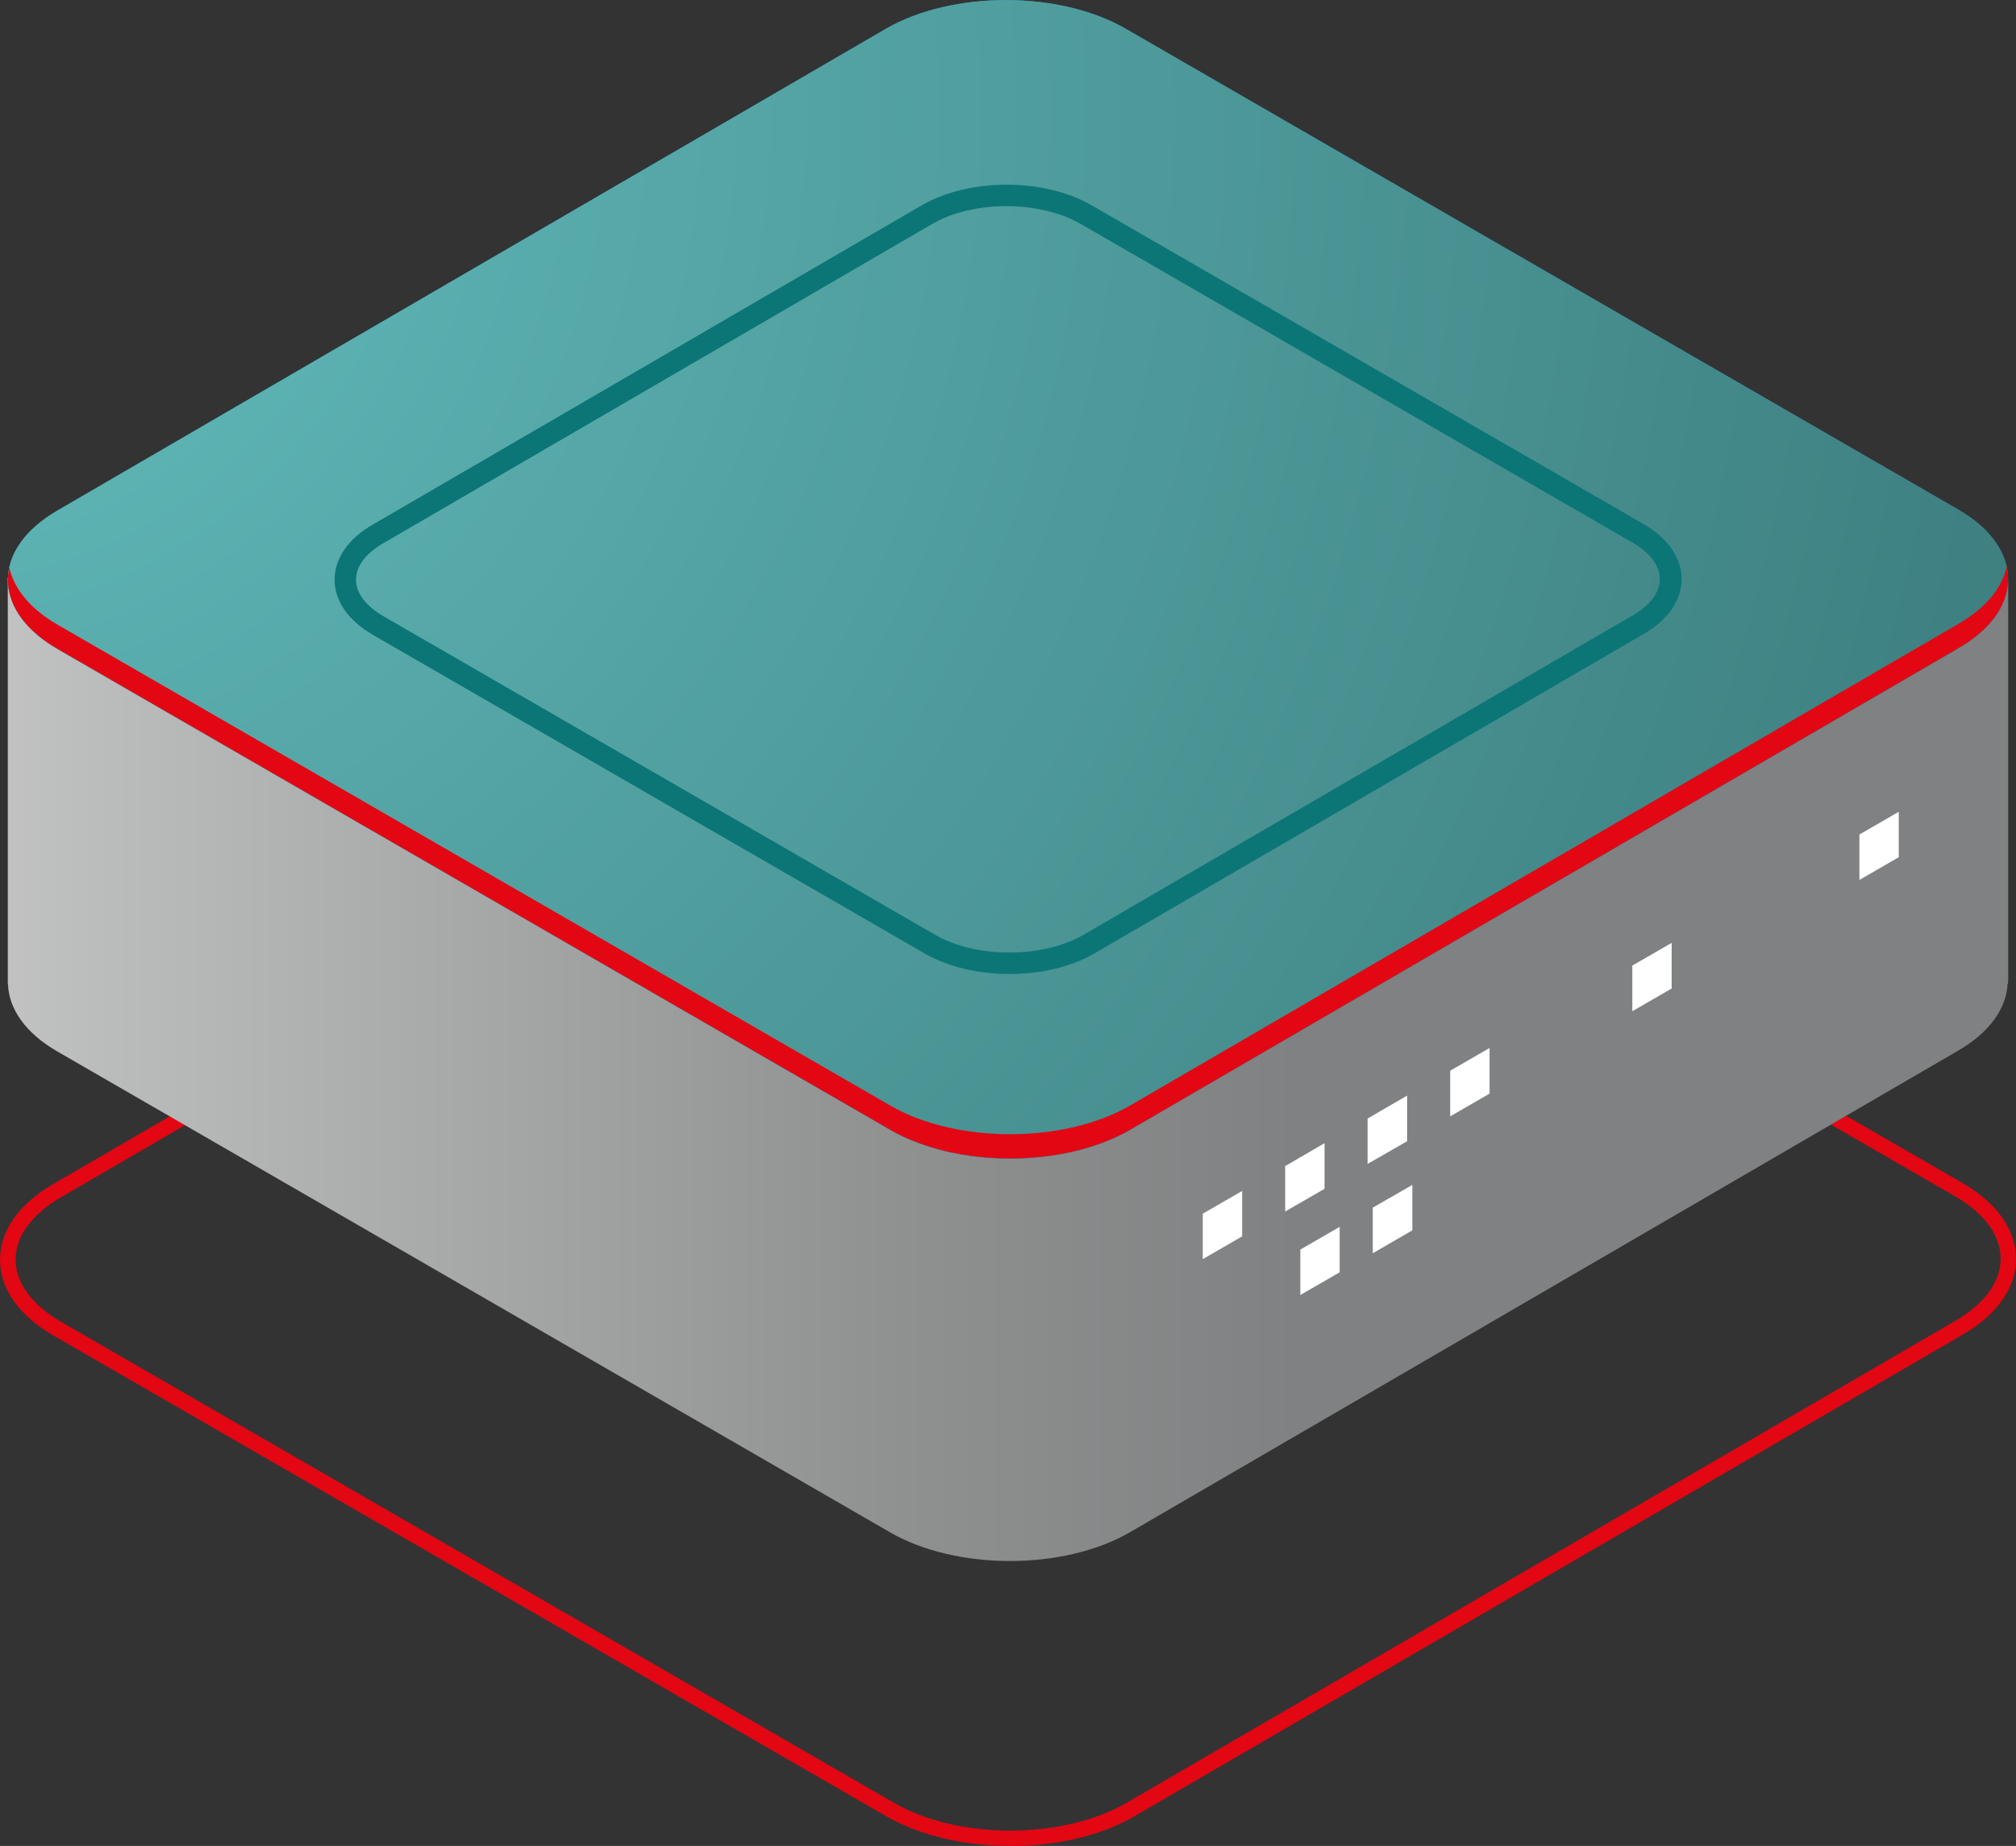
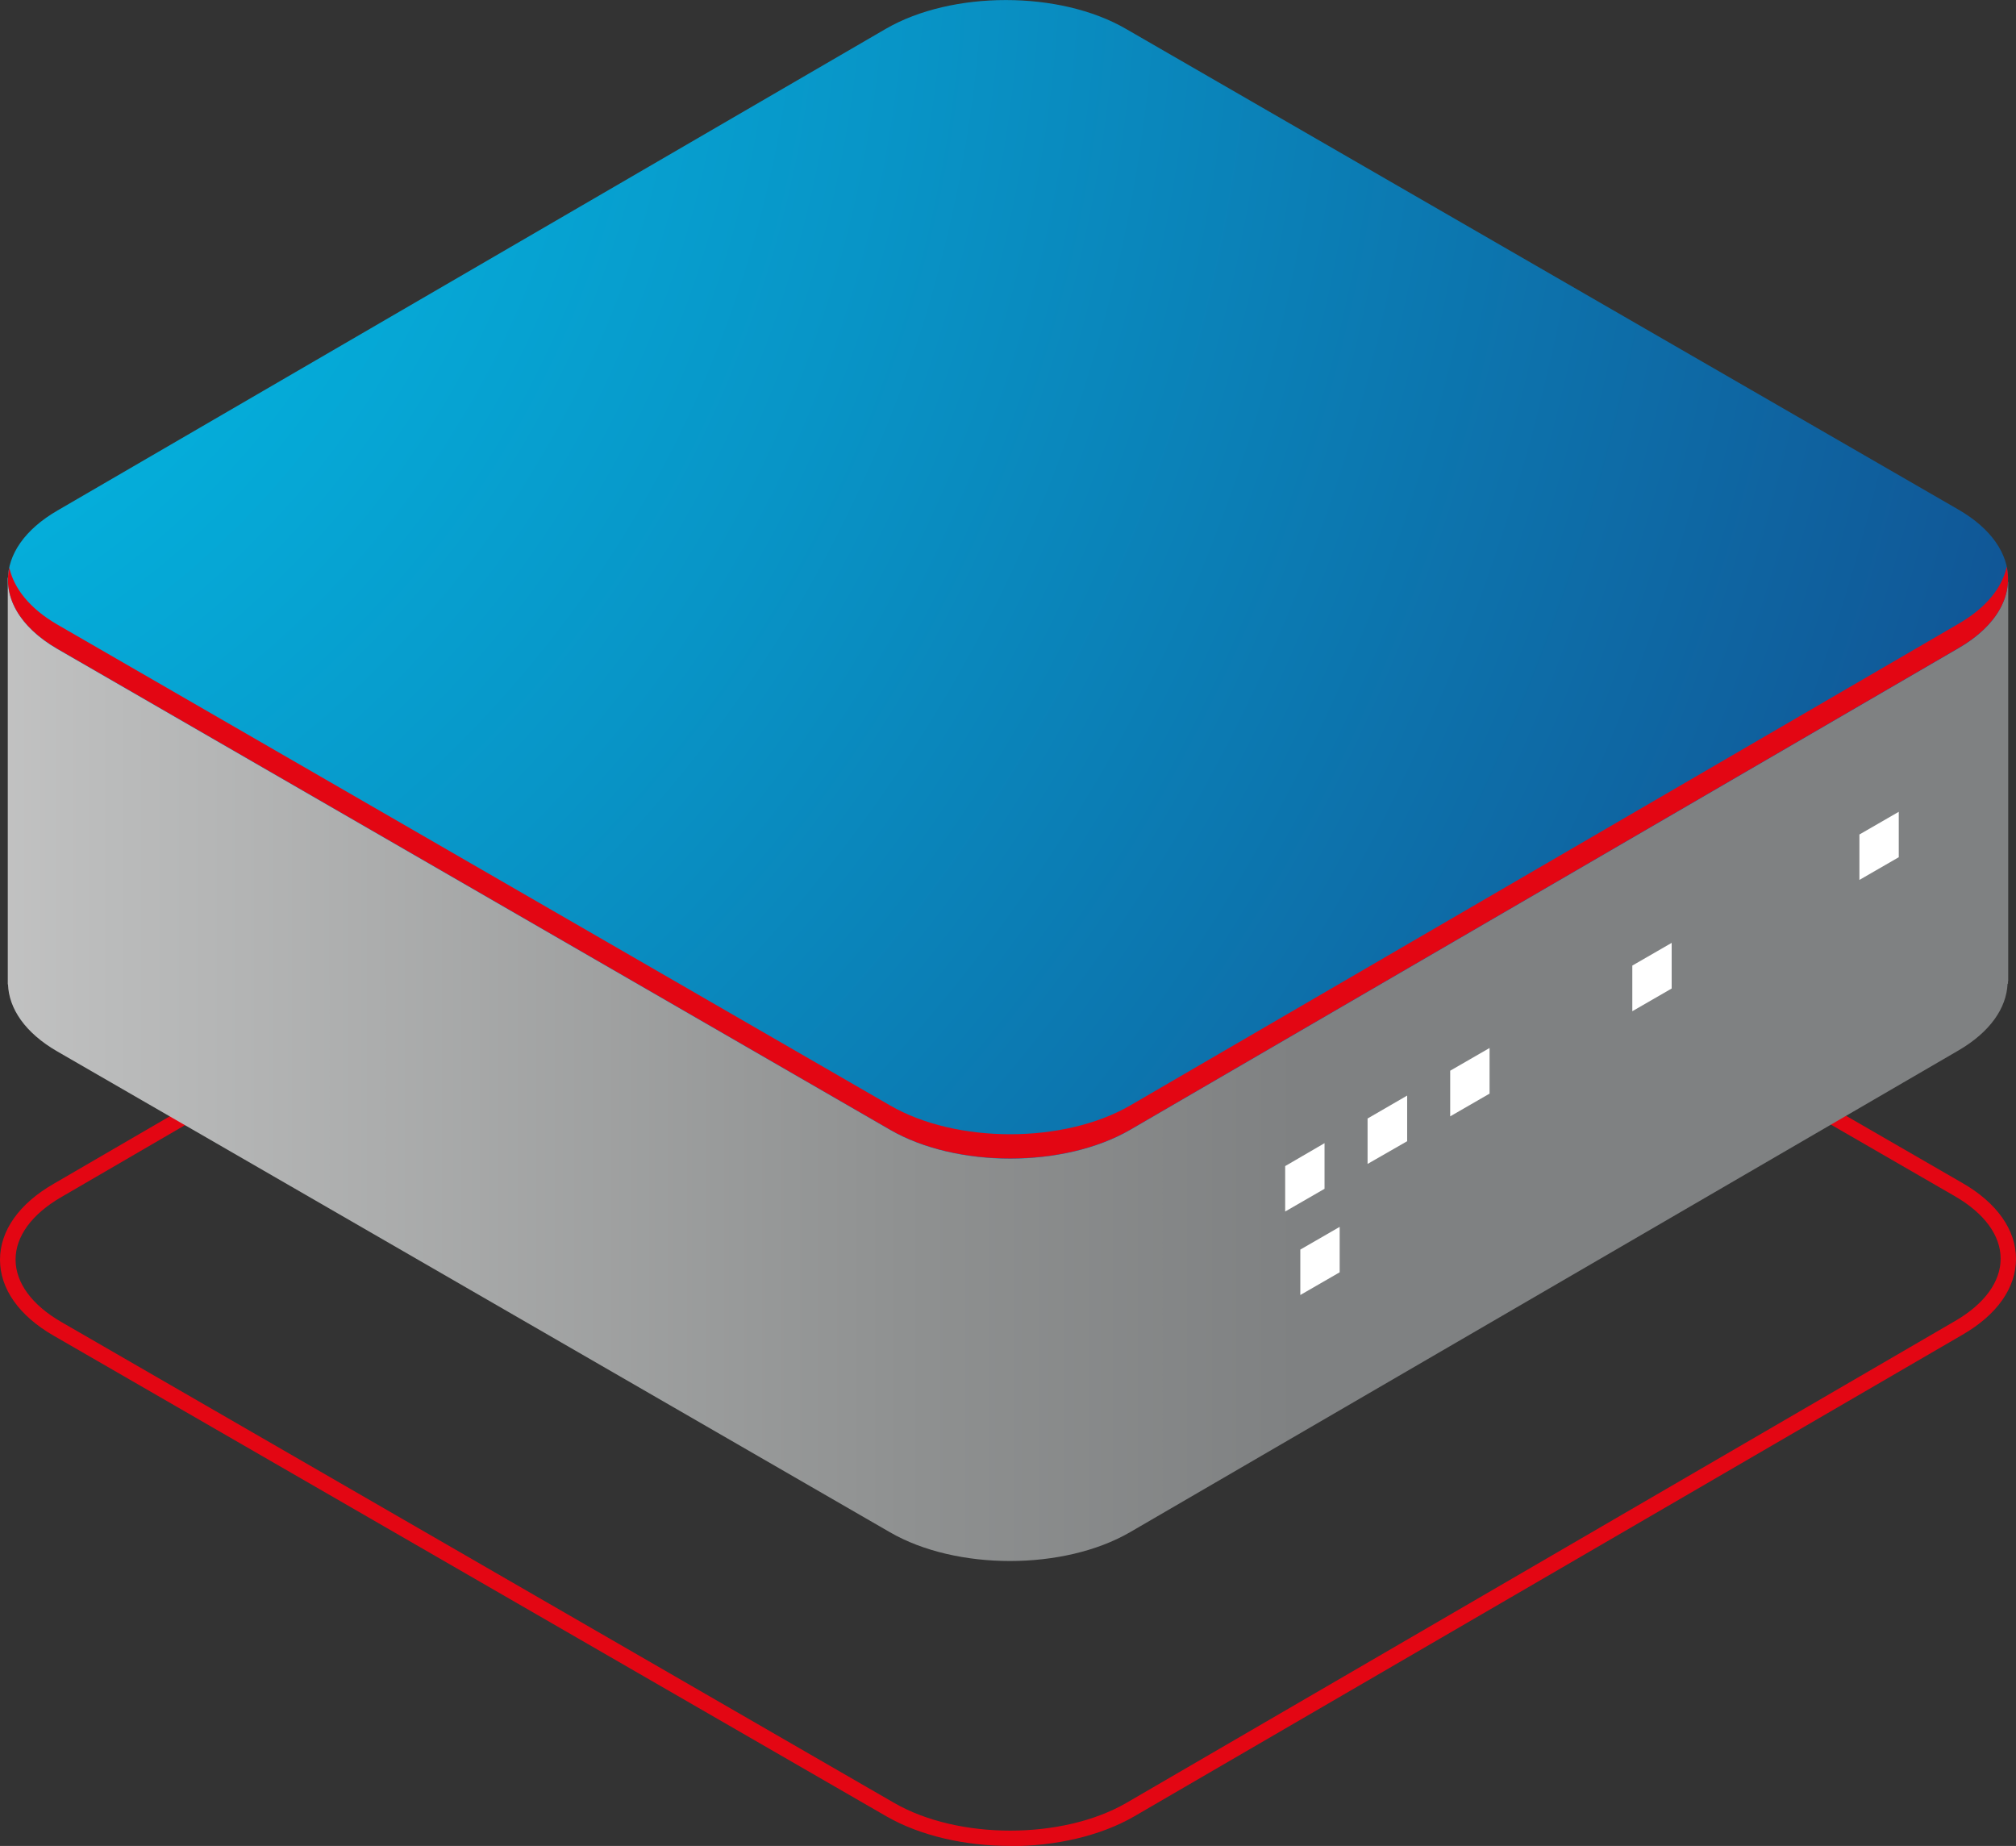
<svg xmlns="http://www.w3.org/2000/svg" id="Layer_2" data-name="Layer 2" viewBox="0 0 93.21 85.34">
  <rect x="0" y="0" width="93.21" height="85.34" fill="#333333" stroke="none" />
  <defs>
    <style>
      .cls-1 {
        fill: url(#_Áåçûìÿííûé_ãðàäèåíò_346);
      }

      .cls-2 {
        fill: #fff;
      }

      .cls-3 {
        fill: url(#radial-gradient);
      }

      .cls-4 {
        fill: #e30613;
      }

      .cls-5 {
        fill: url(#linear-gradient);
      }

      .cls-6 {
        fill: #0c7677;
      }
    </style>
    <linearGradient id="linear-gradient" x1="-5.2" y1="45.38" x2="60.02" y2="45.38" gradientUnits="userSpaceOnUse">
      <stop offset="0" stop-color="#c9c9c9" />
      <stop offset=".16" stop-color="#babbbb" />
      <stop offset=".72" stop-color="#8f9191" />
      <stop offset="1" stop-color="#7f8182" />
    </linearGradient>
    <radialGradient id="_Áåçûìÿííûé_ãðàäèåíò_346" data-name="Áåçûìÿííûé ãðàäèåíò 346" cx="-16.77" cy="-3.53" fx="-16.77" fy="-3.53" r="145.66" gradientUnits="userSpaceOnUse">
      <stop offset="0" stop-color="#01c8ef" />
      <stop offset=".14" stop-color="#03bae4" />
      <stop offset=".4" stop-color="#0895c7" />
      <stop offset=".76" stop-color="#105a99" />
      <stop offset="1" stop-color="#172f78" />
    </radialGradient>
    <radialGradient id="radial-gradient" cx="-3.91" cy="5.25" fx="-3.91" fy="5.25" r="100.14" gradientUnits="userSpaceOnUse">
      <stop offset="0" stop-color="#63bdbd" />
      <stop offset="1" stop-color="#3e7f80" />
    </radialGradient>
  </defs>
  <g id="_Ñëîé_1" data-name="Ñëîé 1">
    <g>
      <path class="cls-4" d="M46.71,85.34c-2.07,0-4.15-.46-5.73-1.37L2.48,61.75c-1.6-.92-2.48-2.17-2.48-3.51s.88-2.59,2.48-3.51l38.3-22.27c3.16-1.82,8.3-1.82,11.45,0l38.5,22.23c1.6.92,2.48,2.17,2.48,3.51s-.88,2.59-2.48,3.51l-38.3,22.27c-1.58.91-3.65,1.37-5.73,1.37ZM46.5,31.79c-1.95,0-3.89.43-5.37,1.28L2.84,55.34c-1.37.79-2.12,1.82-2.12,2.89s.75,2.1,2.12,2.89l38.5,22.23c2.96,1.71,7.78,1.71,10.74,0l38.3-22.27c1.37-.79,2.12-1.82,2.12-2.89s-.75-2.1-2.12-2.89l-38.5-22.23c-1.48-.85-3.42-1.28-5.37-1.28Z" />
-       <path class="cls-5" d="M92.85,45.36h0v-18.46s-23.33,3.11-23.33,3.11l-17.47-10.09c-3.06-1.77-8.03-1.77-11.09,0l-2.72,1.73L.36,26.71v18.8h.01c.04,1.12.79,2.24,2.28,3.1l38.5,22.23c3.06,1.77,8.03,1.77,11.09,0l38.3-22.27c1.48-.86,2.23-1.97,2.28-3.09h.02v-.11Z" />
+       <path class="cls-5" d="M92.85,45.36h0v-18.46s-23.33,3.11-23.33,3.11c-3.06-1.77-8.03-1.77-11.09,0l-2.72,1.73L.36,26.71v18.8h.01c.04,1.12.79,2.24,2.28,3.1l38.5,22.23c3.06,1.77,8.03,1.77,11.09,0l38.3-22.27c1.48-.86,2.23-1.97,2.28-3.09h.02v-.11Z" />
      <path class="cls-1" d="M90.55,23.56L52.05,1.33c-3.06-1.77-8.03-1.77-11.09,0L2.66,23.6c-3.06,1.77-3.06,4.64,0,6.41l38.5,22.23c3.06,1.77,8.03,1.77,11.09,0l38.3-22.27c3.06-1.77,3.06-4.64,0-6.41Z" />
-       <path class="cls-3" d="M90.55,23.56L52.05,1.33c-3.06-1.77-8.03-1.77-11.09,0L2.66,23.6c-3.06,1.77-3.06,4.64,0,6.41l38.5,22.23c3.06,1.77,8.03,1.77,11.09,0l38.3-22.27c3.06-1.77,3.06-4.64,0-6.41Z" />
-       <path class="cls-6" d="M46.67,45.03c-1.41,0-2.82-.32-3.92-.95l-25.51-14.73c-1.14-.66-1.77-1.57-1.77-2.55s.63-1.9,1.77-2.55l25.38-14.76c2.2-1.27,5.65-1.27,7.85,0l25.51,14.73c1.14.66,1.77,1.57,1.77,2.55s-.63,1.9-1.77,2.55l-25.38,14.76c-1.1.64-2.51.95-3.93.95ZM46.54,9.53c-1.24,0-2.48.27-3.43.82l-25.38,14.76c-.82.47-1.27,1.07-1.27,1.69s.45,1.21,1.27,1.69l25.51,14.73c1.89,1.09,4.96,1.09,6.85,0l25.38-14.76c.82-.47,1.27-1.07,1.27-1.69s-.45-1.22-1.27-1.69l-25.51-14.73c-.94-.54-2.19-.82-3.43-.82Z" />
      <path class="cls-4" d="M90.55,28.84l-38.3,22.27c-3.06,1.77-8.03,1.77-11.09,0L2.66,28.88c-1.28-.74-2.02-1.68-2.23-2.64-.29,1.34.45,2.73,2.23,3.76l38.5,22.23c3.06,1.77,8.03,1.77,11.09,0l38.3-22.27c1.78-1.03,2.52-2.42,2.23-3.76-.21.97-.95,1.9-2.23,2.64Z" />
      <g>
-         <polygon class="cls-2" points="57.43 57.16 55.61 58.21 55.61 56.11 57.43 55.06 57.43 57.16" />
        <polygon class="cls-2" points="61.24 54.96 59.42 56.01 59.42 53.91 61.24 52.85 61.24 54.96" />
        <polygon class="cls-2" points="65.06 52.76 63.23 53.81 63.23 51.71 65.06 50.65 65.06 52.76" />
        <polygon class="cls-2" points="61.94 58.82 60.12 59.87 60.12 57.77 61.94 56.72 61.94 58.82" />
-         <polygon class="cls-2" points="65.3 56.88 63.47 57.94 63.47 55.83 65.3 54.78 65.3 56.88" />
        <polygon class="cls-2" points="77.29 45.7 75.47 46.75 75.47 44.64 77.29 43.59 77.29 45.7" />
        <polygon class="cls-2" points="87.79 39.63 85.97 40.68 85.97 38.58 87.79 37.53 87.79 39.63" />
        <polygon class="cls-2" points="68.87 50.56 67.05 51.61 67.05 49.5 68.87 48.45 68.87 50.56" />
      </g>
    </g>
  </g>
</svg>